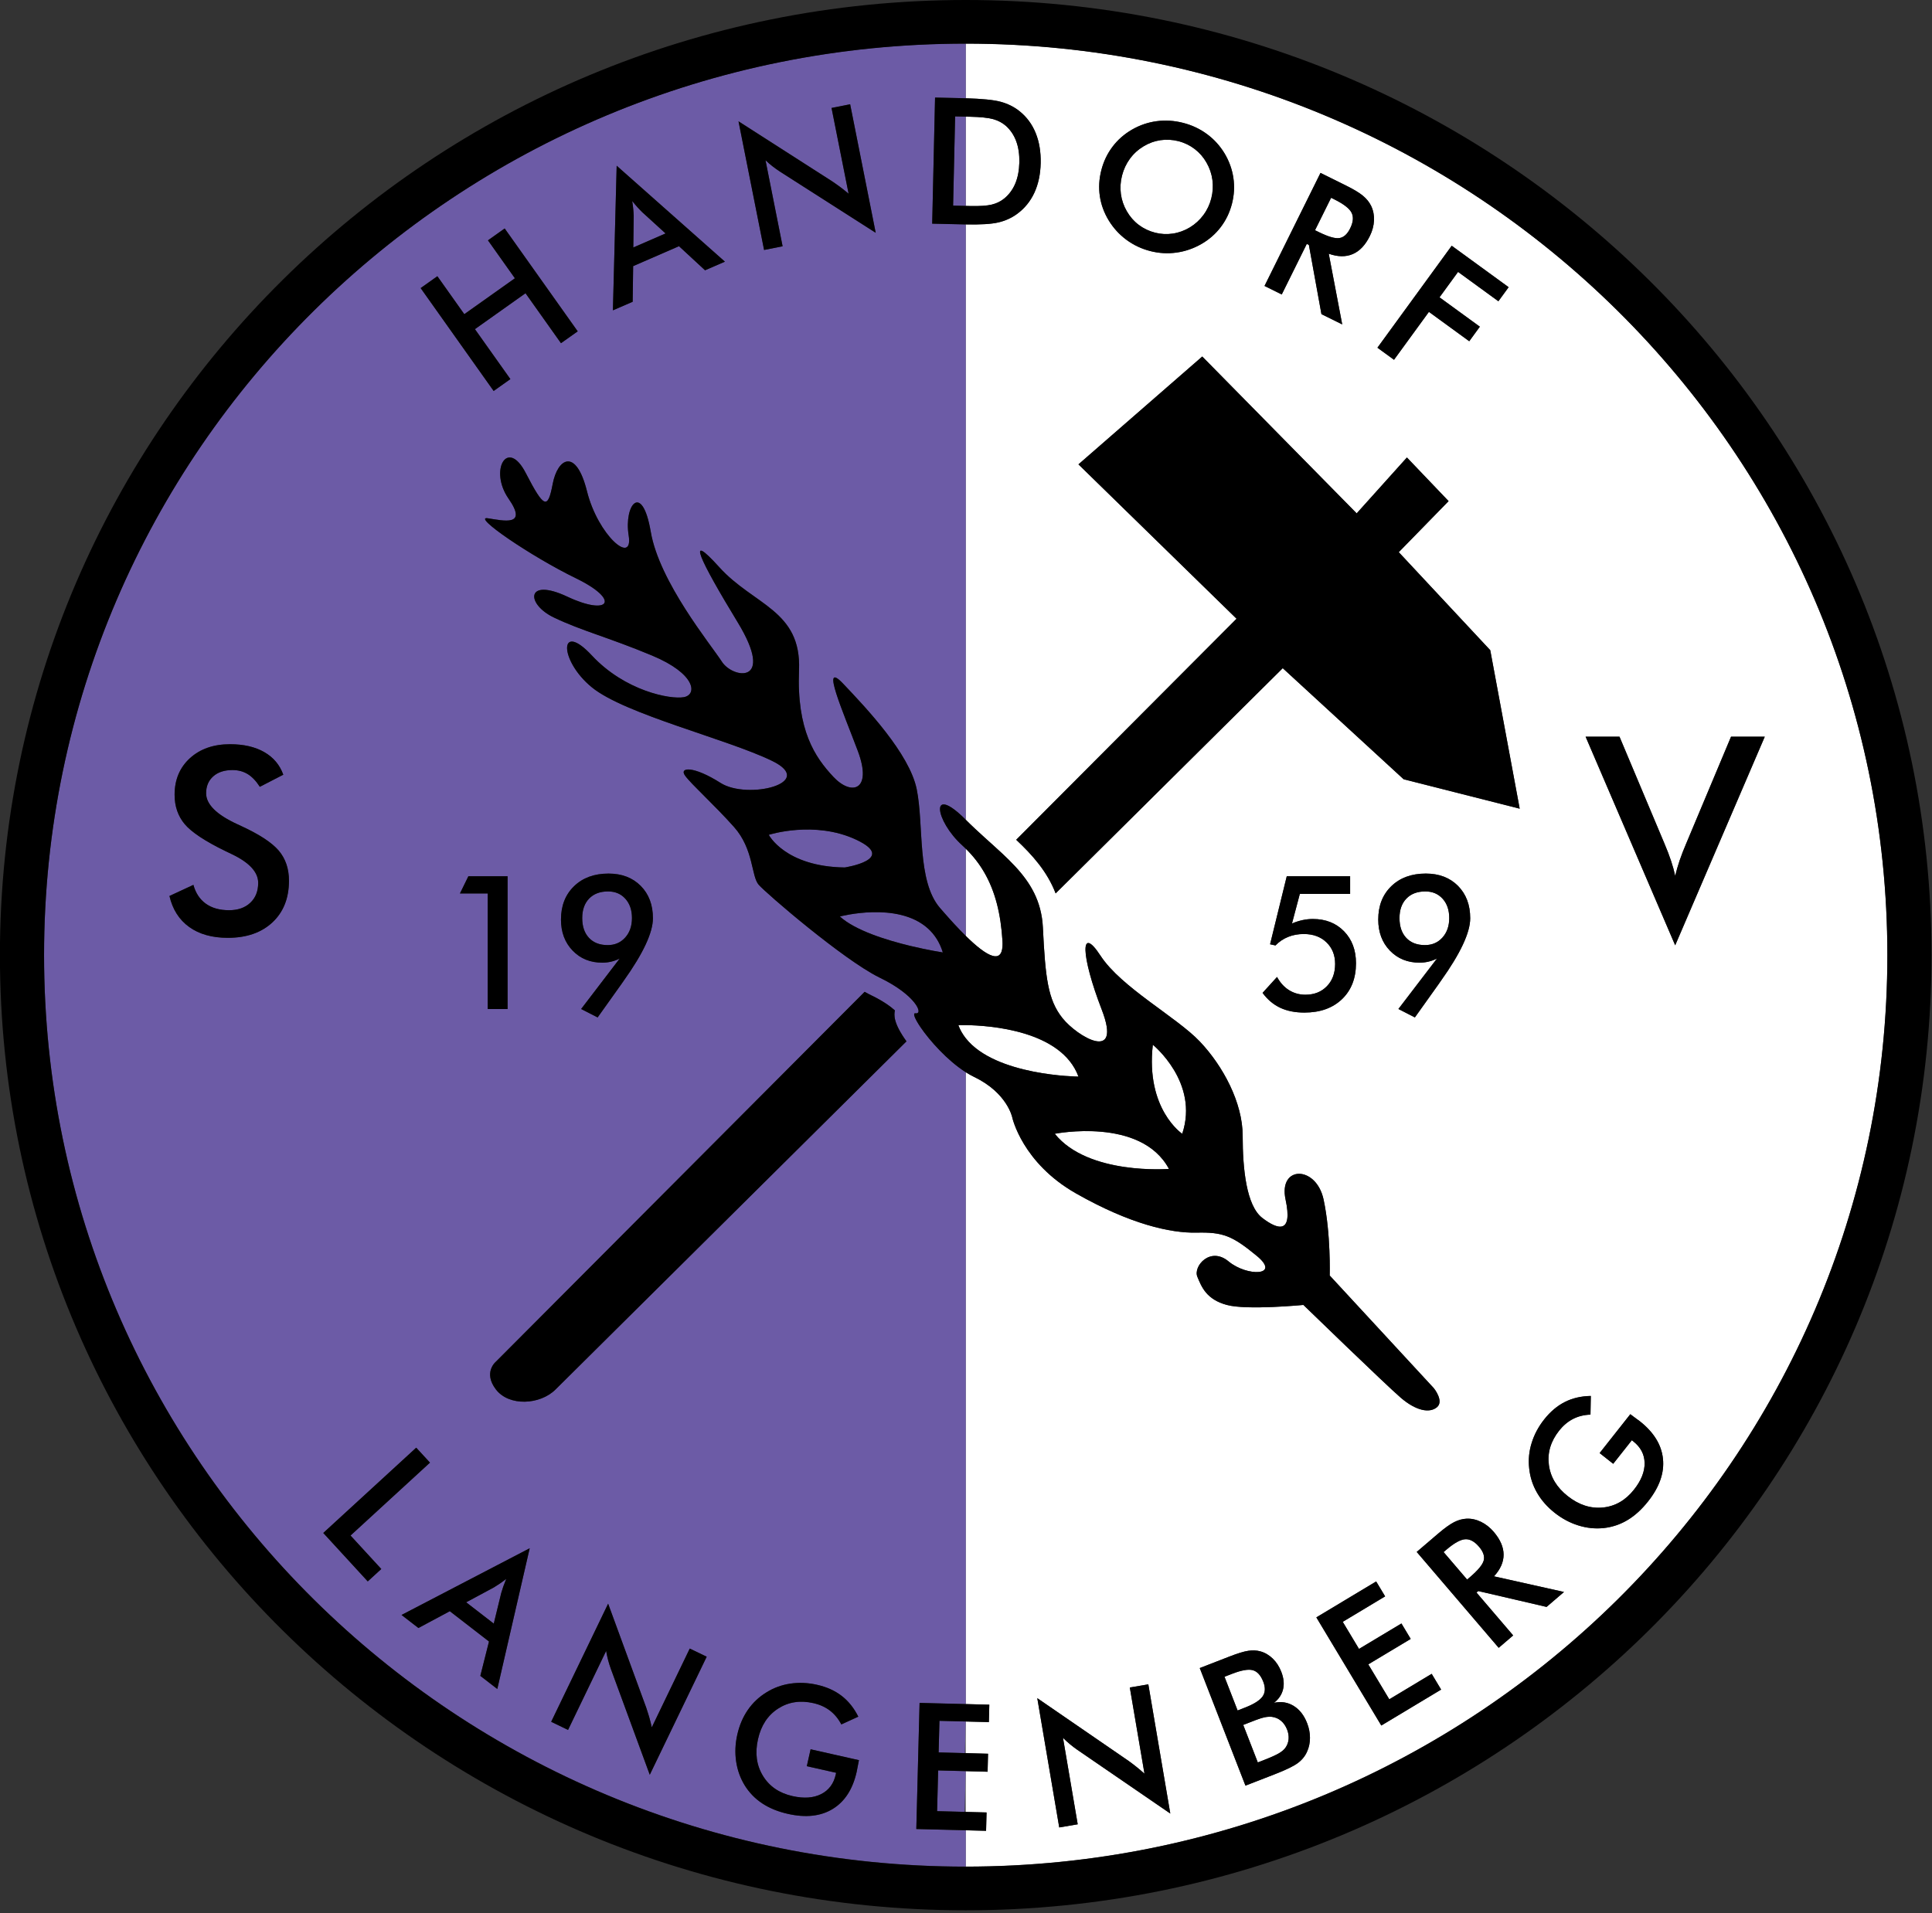
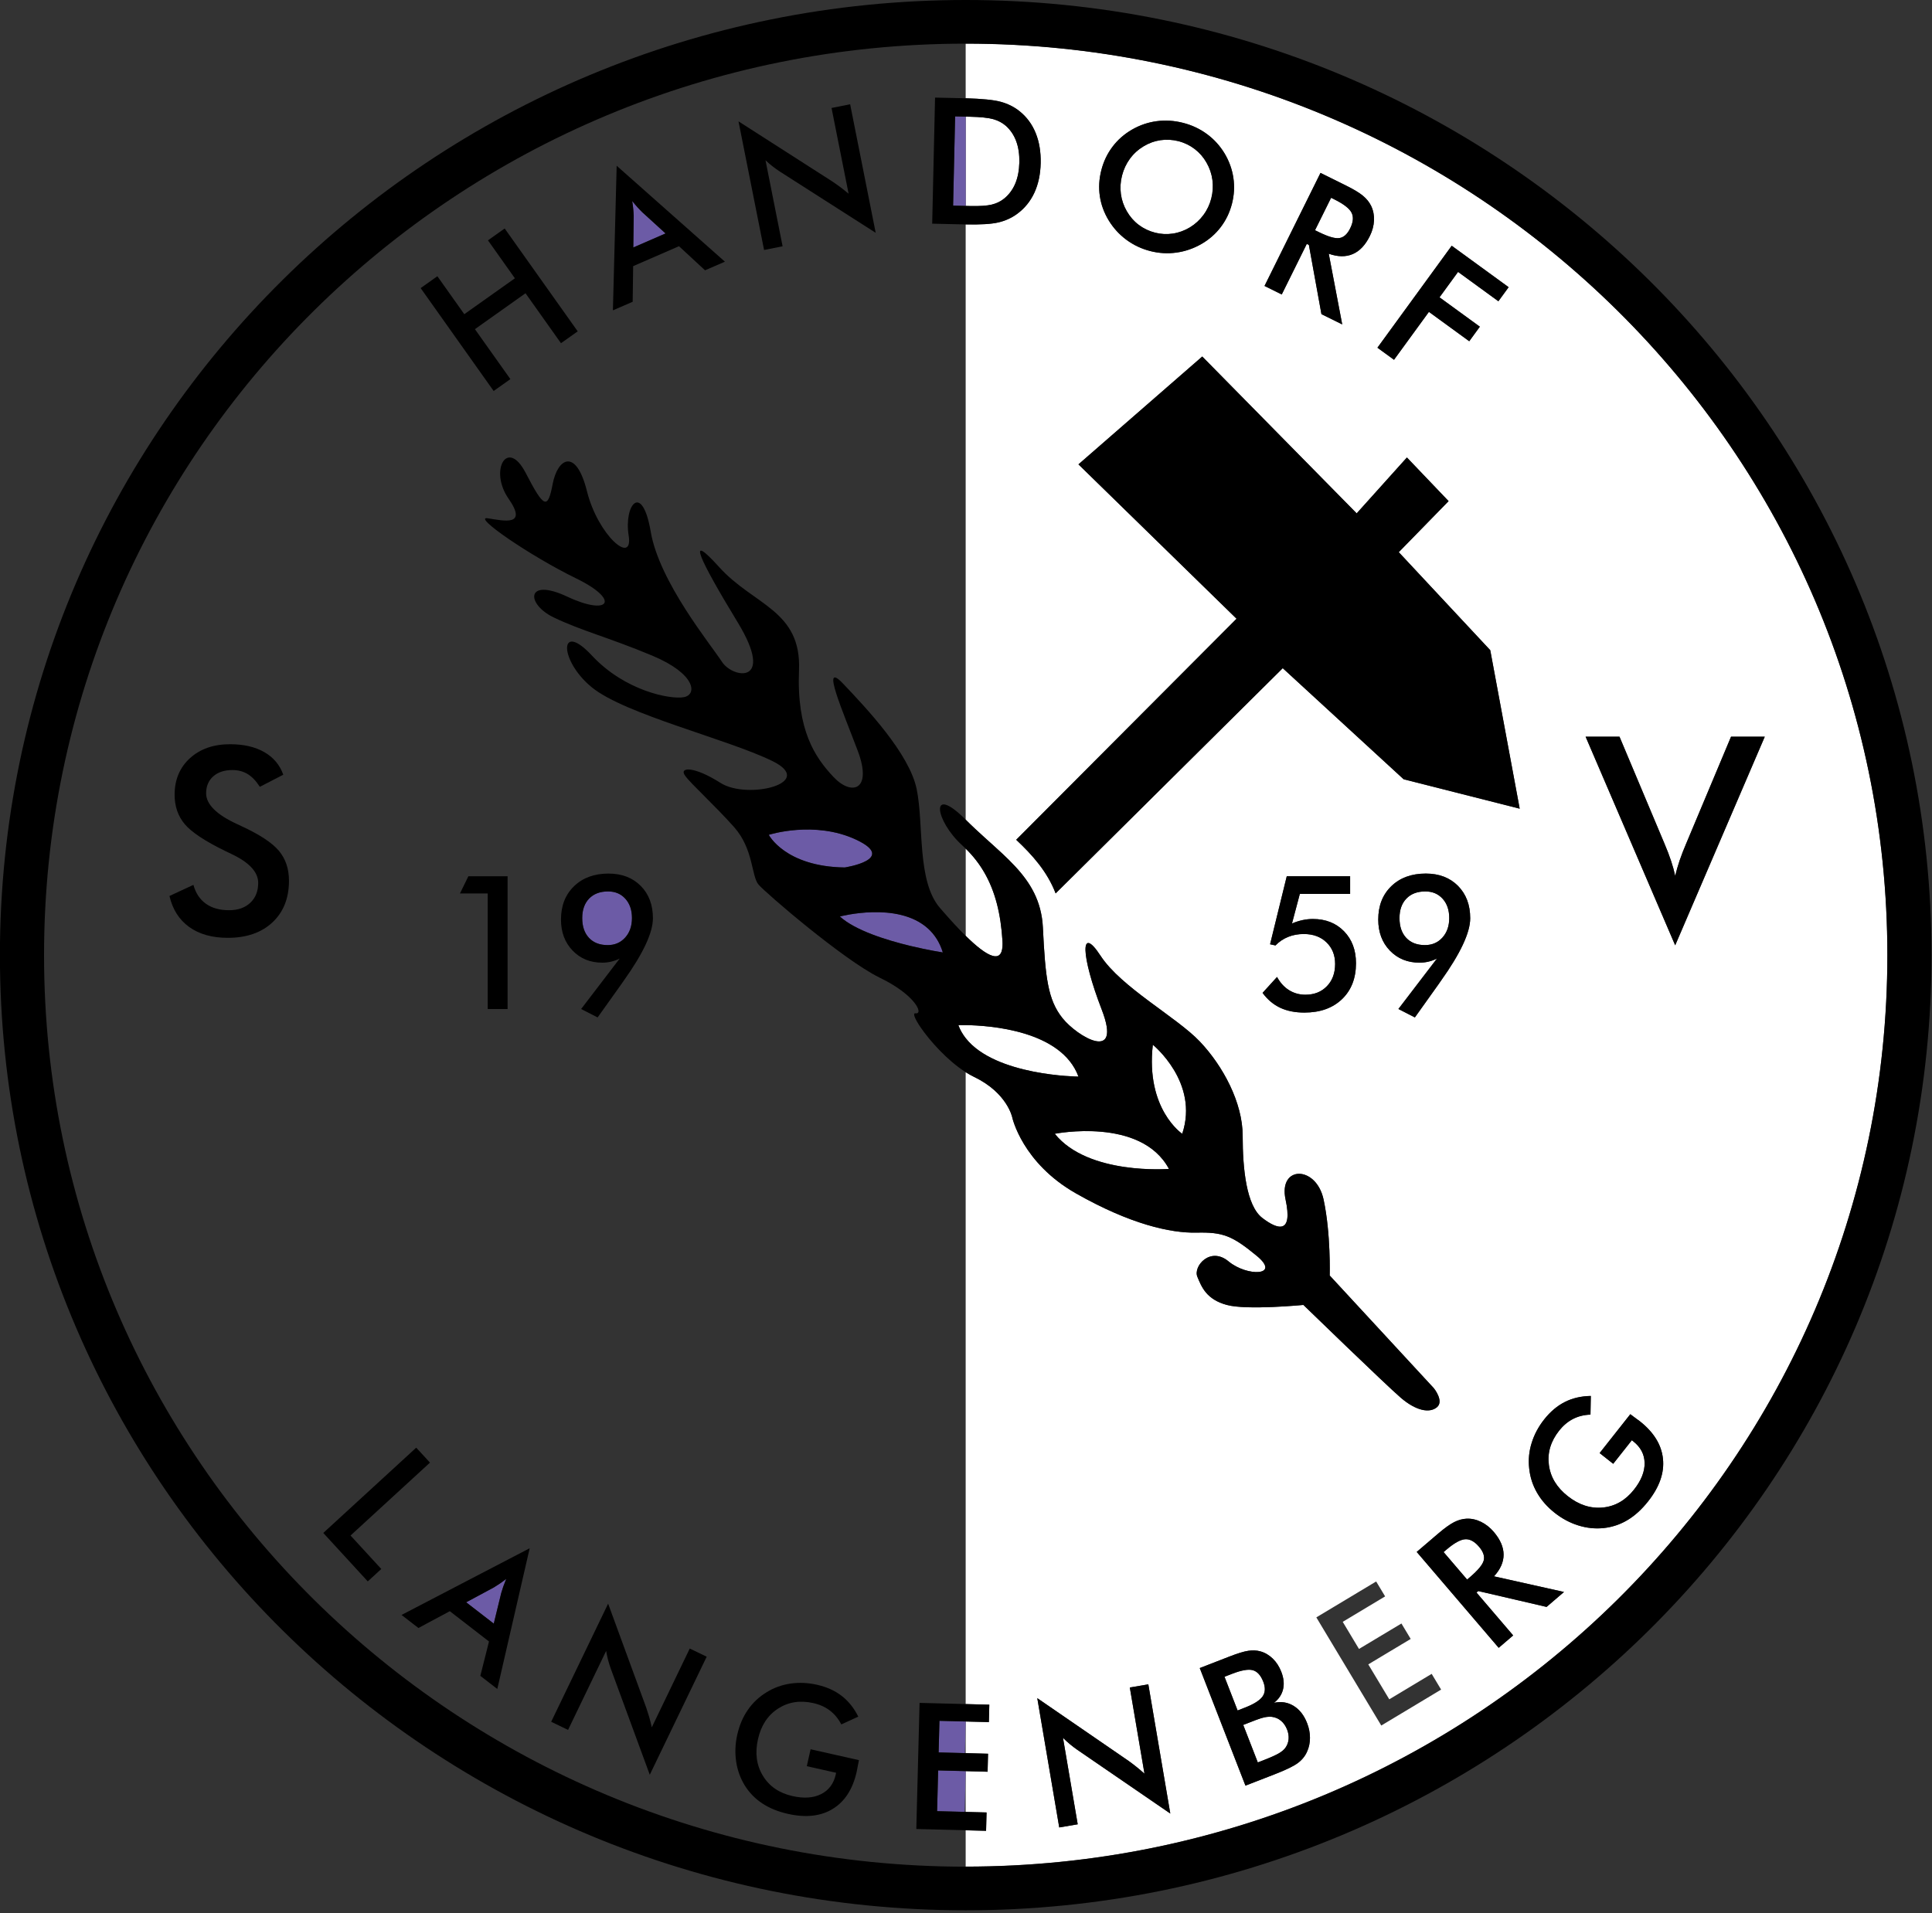
<svg xmlns="http://www.w3.org/2000/svg" width="100%" height="100%" viewBox="0 0 316 313" version="1.1" xml:space="preserve" style="fill-rule:evenodd;clip-rule:evenodd;stroke-linejoin:round;stroke-miterlimit:2;">
  <rect x="0" y="0" width="316" height="313" fill="#333333" stroke="none" />
  <g transform="matrix(4.167,0,0,4.167,184.301,26.603)">
    <path d="M0,1.908C0.122,2.121 0.277,2.3 0.467,2.443C0.656,2.587 0.87,2.689 1.107,2.75C1.342,2.81 1.575,2.822 1.809,2.786C2.043,2.751 2.266,2.669 2.478,2.542C2.687,2.414 2.863,2.253 3.008,2.057C3.152,1.863 3.255,1.645 3.316,1.405C3.378,1.162 3.393,0.921 3.36,0.679C3.328,0.439 3.25,0.212 3.128,-0.001C3.009,-0.211 2.854,-0.388 2.665,-0.533C2.475,-0.678 2.262,-0.781 2.026,-0.842C1.79,-0.902 1.555,-0.914 1.318,-0.88C1.083,-0.844 0.859,-0.763 0.65,-0.635C0.441,-0.509 0.265,-0.348 0.122,-0.152C-0.021,0.044 -0.124,0.264 -0.187,0.509C-0.249,0.752 -0.264,0.992 -0.232,1.231C-0.2,1.47 -0.123,1.695 0,1.908" style="fill:white;fill-rule:nonzero;" />
  </g>
  <g transform="matrix(4.167,0,0,4.167,219.075,32.473)">
    <path d="M0,1.554C0.17,1.527 0.311,1.401 0.422,1.174C0.543,0.93 0.562,0.724 0.477,0.558C0.392,0.391 0.168,0.218 -0.196,0.037L-0.326,-0.027L-0.957,1.246L-0.826,1.311C-0.444,1.5 -0.169,1.581 0,1.554" style="fill:white;fill-rule:nonzero;" />
  </g>
  <g transform="matrix(4.167,0,0,4.167,162.202,19.348)">
    <path d="M0,3.39C0.187,3.345 0.351,3.265 0.491,3.151C0.682,2.995 0.826,2.8 0.926,2.563C1.024,2.328 1.077,2.052 1.085,1.737C1.092,1.421 1.052,1.143 0.963,0.903C0.875,0.663 0.739,0.461 0.556,0.297C0.419,0.177 0.253,0.089 0.06,0.035C-0.135,-0.019 -0.438,-0.051 -0.854,-0.06L-1.02,-0.064L-1.02,3.441L-0.839,3.446C-0.467,3.454 -0.187,3.435 0,3.39" style="fill:white;fill-rule:nonzero;" />
  </g>
  <g transform="matrix(4.167,0,0,4.167,209.525,287.653)">
    <path d="M0,-1.472C-0.103,-1.558 -0.223,-1.61 -0.358,-1.627C-0.443,-1.635 -0.534,-1.63 -0.632,-1.612C-0.729,-1.593 -0.853,-1.555 -1.002,-1.496L-1.228,-1.409L-1.483,-1.309L-0.911,0.163L-0.655,0.063C-0.395,-0.038 -0.204,-0.124 -0.083,-0.195C0.038,-0.266 0.126,-0.343 0.181,-0.425C0.248,-0.521 0.287,-0.631 0.298,-0.753C0.308,-0.876 0.288,-0.999 0.24,-1.123C0.183,-1.27 0.103,-1.387 0,-1.472" style="fill:white;fill-rule:nonzero;" />
  </g>
  <g transform="matrix(4.167,0,0,4.167,239.644,258.368)">
    <path d="M0,-1.571C-0.186,-1.559 -0.431,-1.423 -0.737,-1.161L-0.847,-1.068L0.077,0.012L0.187,-0.082C0.507,-0.356 0.688,-0.576 0.729,-0.742C0.771,-0.907 0.708,-1.086 0.544,-1.278C0.367,-1.485 0.186,-1.583 0,-1.571" style="fill:white;fill-rule:nonzero;" />
  </g>
  <g transform="matrix(4.167,0,0,4.167,233.129,154.618)">
    <path d="M0,-2.107C-0.314,-2.107 -0.562,-2.014 -0.742,-1.827C-0.924,-1.64 -1.014,-1.384 -1.014,-1.061C-1.014,-0.73 -0.925,-0.471 -0.748,-0.282C-0.57,-0.094 -0.326,0 -0.015,0C0.267,0 0.495,-0.099 0.673,-0.297C0.85,-0.495 0.938,-0.749 0.938,-1.061C0.938,-1.375 0.853,-1.628 0.68,-1.819C0.507,-2.011 0.28,-2.107 0,-2.107" style="fill:white;fill-rule:nonzero;" />
  </g>
  <g transform="matrix(4.167,0,0,4.167,206.505,275.328)">
    <path d="M0,0.532C0.108,0.377 0.118,0.184 0.028,-0.047C-0.07,-0.3 -0.206,-0.45 -0.382,-0.5C-0.557,-0.549 -0.833,-0.5 -1.21,-0.353L-1.494,-0.243L-0.979,1.081L-0.695,0.97C-0.341,0.833 -0.109,0.687 0,0.532" style="fill:white;fill-rule:nonzero;" />
  </g>
  <g transform="matrix(4.167,0,0,4.167,259.346,191.973)">
    <path d="M0,-17.147L1.33,-17.147L3.096,-12.947C3.2,-12.703 3.286,-12.478 3.354,-12.272C3.423,-12.065 3.477,-11.868 3.516,-11.682C3.563,-11.879 3.622,-12.084 3.693,-12.295C3.766,-12.507 3.85,-12.725 3.946,-12.947L5.708,-17.147L7.032,-17.147L3.516,-8.957L0,-17.147ZM2.453,12.875C2.204,13.191 1.935,13.436 1.646,13.609C1.356,13.783 1.044,13.887 0.708,13.924C0.376,13.958 0.045,13.924 -0.285,13.821C-0.614,13.719 -0.924,13.554 -1.213,13.326C-1.506,13.094 -1.738,12.831 -1.907,12.536C-2.077,12.242 -2.18,11.922 -2.215,11.578C-2.253,11.243 -2.221,10.911 -2.118,10.582C-2.016,10.252 -1.852,9.943 -1.624,9.656C-1.385,9.353 -1.114,9.125 -0.814,8.973C-0.514,8.822 -0.174,8.743 0.204,8.737L0.19,9.47C-0.064,9.479 -0.293,9.536 -0.496,9.641C-0.699,9.746 -0.881,9.898 -1.04,10.1C-1.37,10.518 -1.504,10.965 -1.442,11.442C-1.381,11.919 -1.134,12.329 -0.702,12.669C-0.264,13.016 0.197,13.165 0.679,13.117C1.161,13.069 1.568,12.834 1.9,12.413C2.183,12.055 2.321,11.707 2.315,11.37C2.31,11.031 2.161,10.748 1.87,10.519L1.814,10.475L1.083,11.401L0.55,10.979L1.755,9.453C1.781,9.474 1.819,9.502 1.868,9.539C1.998,9.632 2.085,9.697 2.13,9.732C2.677,10.164 2.979,10.654 3.036,11.204C3.094,11.753 2.899,12.311 2.453,12.875M-1.533,17.02L-4.215,16.396L-4.283,16.456L-2.844,18.139L-3.412,18.625L-6.63,14.861L-5.784,14.138C-5.536,13.926 -5.329,13.778 -5.165,13.693C-5,13.609 -4.838,13.563 -4.676,13.556C-4.482,13.547 -4.293,13.589 -4.107,13.679C-3.921,13.77 -3.755,13.9 -3.608,14.071C-3.351,14.373 -3.221,14.671 -3.22,14.965C-3.218,15.259 -3.344,15.543 -3.597,15.819L-0.849,16.433L-1.533,17.02ZM-8.021,21.676L-10.57,17.43L-8.222,16.02L-7.87,16.606L-9.534,17.605L-8.896,18.669L-7.23,17.67L-6.866,18.276L-8.531,19.275L-7.707,20.647L-6.043,19.647L-5.672,20.265L-8.021,21.676ZM-10.93,22.692C-11.005,22.869 -11.125,23.02 -11.289,23.144C-11.454,23.269 -11.756,23.416 -12.193,23.586L-13.353,24.037L-15.146,19.421L-13.993,18.973C-13.664,18.845 -13.414,18.768 -13.243,18.743C-13.071,18.717 -12.915,18.724 -12.772,18.763C-12.59,18.813 -12.427,18.908 -12.282,19.048C-12.138,19.188 -12.026,19.361 -11.946,19.567C-11.851,19.812 -11.826,20.04 -11.875,20.249C-11.924,20.457 -12.042,20.636 -12.231,20.785C-11.948,20.723 -11.691,20.764 -11.459,20.907C-11.227,21.051 -11.051,21.277 -10.932,21.586C-10.858,21.773 -10.821,21.963 -10.82,22.156C-10.82,22.349 -10.856,22.528 -10.93,22.692M-19.937,25.555L-20.662,25.678L-21.524,20.602L-17.943,23.064C-17.845,23.134 -17.745,23.21 -17.643,23.291C-17.54,23.372 -17.432,23.464 -17.316,23.568L-17.892,20.184L-17.165,20.06L-16.303,25.132L-19.956,22.627C-20.054,22.56 -20.149,22.487 -20.243,22.409C-20.337,22.331 -20.428,22.248 -20.515,22.16L-19.937,25.555ZM-5.685,-7.556L-5.774,-7.427L-6.702,-6.125L-7.349,-6.456L-5.835,-8.437C-5.945,-8.382 -6.058,-8.341 -6.172,-8.315C-6.285,-8.289 -6.401,-8.275 -6.519,-8.275C-6.99,-8.275 -7.379,-8.433 -7.684,-8.75C-7.988,-9.066 -8.14,-9.472 -8.14,-9.968C-8.14,-10.51 -7.969,-10.946 -7.628,-11.277C-7.286,-11.608 -6.835,-11.773 -6.273,-11.773C-5.752,-11.773 -5.33,-11.612 -5.01,-11.29C-4.69,-10.967 -4.53,-10.544 -4.53,-10.019C-4.53,-9.456 -4.915,-8.635 -5.685,-7.556M-10.173,-9.073C-10.399,-9.292 -10.696,-9.4 -11.063,-9.4C-11.283,-9.4 -11.488,-9.363 -11.676,-9.287C-11.864,-9.212 -12.03,-9.1 -12.174,-8.951L-12.386,-8.998L-11.731,-11.669L-9.244,-11.669L-9.244,-10.975L-11.218,-10.975L-11.526,-9.814C-11.383,-9.874 -11.244,-9.918 -11.109,-9.947C-10.976,-9.976 -10.842,-9.99 -10.707,-9.99C-10.206,-9.99 -9.799,-9.83 -9.484,-9.508C-9.171,-9.187 -9.014,-8.769 -9.014,-8.253C-9.014,-7.664 -9.197,-7.193 -9.563,-6.842C-9.931,-6.491 -10.422,-6.316 -11.038,-6.316C-11.402,-6.316 -11.719,-6.378 -11.987,-6.504C-12.256,-6.63 -12.487,-6.825 -12.681,-7.089L-12.113,-7.714C-11.99,-7.489 -11.834,-7.316 -11.642,-7.196C-11.45,-7.077 -11.237,-7.017 -11.002,-7.017C-10.654,-7.017 -10.373,-7.127 -10.157,-7.35C-9.941,-7.571 -9.833,-7.863 -9.833,-8.225C-9.833,-8.572 -9.946,-8.855 -10.173,-9.073M-22.352,-13.101L-13.702,-21.779L-19.908,-27.84L-15.049,-32.074L-8.987,-25.916L-7.016,-28.11L-5.38,-26.397L-7.336,-24.393L-3.744,-20.544L-2.589,-14.322L-7.144,-15.477L-11.89,-19.838C-11.89,-19.838 -15.841,-15.919 -20.804,-10.996C-21.133,-11.855 -21.718,-12.505 -22.352,-13.101M-19.011,-39.387C-18.923,-39.73 -18.776,-40.038 -18.572,-40.309C-18.368,-40.58 -18.113,-40.805 -17.807,-40.982C-17.501,-41.158 -17.177,-41.269 -16.835,-41.314C-16.493,-41.359 -16.148,-41.337 -15.801,-41.248C-15.456,-41.16 -15.145,-41.014 -14.867,-40.81C-14.59,-40.607 -14.359,-40.355 -14.176,-40.054C-13.993,-39.749 -13.877,-39.427 -13.827,-39.09C-13.777,-38.752 -13.795,-38.415 -13.882,-38.076C-13.969,-37.735 -14.115,-37.429 -14.321,-37.158C-14.526,-36.887 -14.782,-36.664 -15.088,-36.488C-15.396,-36.314 -15.721,-36.202 -16.063,-36.155C-16.405,-36.107 -16.747,-36.127 -17.088,-36.214C-17.434,-36.303 -17.746,-36.451 -18.027,-36.659C-18.308,-36.867 -18.538,-37.12 -18.719,-37.417C-18.902,-37.718 -19.019,-38.035 -19.068,-38.369C-19.118,-38.703 -19.099,-39.043 -19.011,-39.387M-10.407,-39.283L-9.4,-38.784C-9.105,-38.638 -8.886,-38.506 -8.742,-38.387C-8.599,-38.268 -8.491,-38.135 -8.42,-37.989C-8.336,-37.814 -8.298,-37.624 -8.308,-37.417C-8.316,-37.209 -8.371,-37.005 -8.472,-36.803C-8.647,-36.448 -8.871,-36.211 -9.143,-36.096C-9.414,-35.98 -9.728,-35.984 -10.083,-36.11L-9.555,-33.335L-10.37,-33.738L-10.863,-36.455L-10.945,-36.496L-11.928,-34.51L-12.604,-34.845L-10.407,-39.283ZM-5.257,-36.423L-3.022,-34.796L-3.425,-34.244L-5.008,-35.397L-5.735,-34.398L-4.152,-33.246L-4.568,-32.674L-6.151,-33.827L-7.521,-31.946L-8.172,-32.42L-5.257,-36.423ZM-24.334,-44.36L-24.334,-42.214C-23.692,-42.195 -23.234,-42.15 -22.966,-42.077C-22.68,-42 -22.431,-41.875 -22.218,-41.703C-21.937,-41.478 -21.726,-41.192 -21.586,-40.846C-21.446,-40.5 -21.382,-40.107 -21.391,-39.668C-21.401,-39.228 -21.484,-38.84 -21.639,-38.504C-21.795,-38.168 -22.019,-37.893 -22.31,-37.679C-22.529,-37.517 -22.778,-37.403 -23.056,-37.339C-23.332,-37.274 -23.758,-37.249 -24.334,-37.261L-24.334,-13.889C-23.84,-13.395 -23.342,-12.975 -22.895,-12.556C-22.21,-11.915 -21.648,-11.277 -21.415,-10.39C-21.355,-10.162 -21.316,-9.92 -21.304,-9.656C-21.207,-7.683 -21.11,-6.817 -20.533,-6.096C-19.956,-5.374 -18.176,-4.316 -18.994,-6.432C-19.812,-8.549 -19.86,-9.8 -19.042,-8.549C-18.225,-7.298 -16.06,-6.144 -15.146,-5.182C-14.231,-4.219 -13.462,-2.776 -13.462,-1.478C-13.462,-0.178 -13.317,1.265 -12.692,1.746C-12.066,2.227 -11.489,2.372 -11.778,1.024C-12.066,-0.323 -10.575,-0.323 -10.286,1.024C-9.998,2.372 -10.046,4.007 -10.046,4.007L-5.957,8.433C-5.957,8.433 -5.548,8.938 -5.837,9.178C-6.125,9.419 -6.654,9.323 -7.256,8.806C-7.857,8.289 -11.08,5.162 -11.08,5.162C-11.08,5.162 -13.293,5.378 -14.087,5.162C-14.881,4.945 -15.073,4.464 -15.241,4.055C-15.41,3.646 -14.736,2.853 -14.015,3.454C-13.293,4.055 -11.946,4.029 -12.908,3.236C-13.87,2.443 -14.235,2.299 -15.268,2.323C-16.3,2.347 -17.888,1.986 -20.004,0.784C-22.121,-0.419 -22.506,-2.199 -22.506,-2.199C-22.506,-2.199 -22.698,-3.161 -23.997,-3.787C-24.109,-3.84 -24.222,-3.905 -24.334,-3.976L-24.334,20.835L-23.407,20.859L-23.425,21.542L-24.334,21.519L-24.334,22.761L-23.457,22.784L-23.475,23.491L-24.334,23.468L-24.334,25.069L-23.516,25.09L-23.534,25.81L-24.334,25.79L-24.334,27.213C-4.354,27.213 11.843,11.191 11.843,-8.573C11.843,-28.338 -4.354,-44.36 -24.334,-44.36" style="fill:white;fill-rule:nonzero;" />
  </g>
  <g transform="matrix(4.167,0,0,4.167,163.972,140.691)">
    <path d="M0,3.381C0.003,3.321 0.004,3.256 -0.001,3.181C-0.065,2.149 -0.272,1.247 -0.725,0.474C-0.917,0.144 -1.154,-0.162 -1.444,-0.444L-1.444,2.979C-1.049,3.369 -0.661,3.689 -0.387,3.764C-0.166,3.825 -0.02,3.727 0,3.381" style="fill:white;fill-rule:nonzero;" />
  </g>
  <g transform="matrix(1.642,-3.83,-3.83,-1.642,174.32,164.546)">
    <path d="M-2.359,-1.553C-0.949,-0.22 -1.894,2.464 -2.245,3.311C-2.313,3.478 -2.359,3.577 -2.359,3.577C-2.505,3.438 -2.621,3.282 -2.715,3.11C-3.621,1.456 -2.359,-1.553 -2.359,-1.553" style="fill:white;fill-rule:nonzero;" />
  </g>
  <g transform="matrix(4.167,0,0,4.167,193.367,170.917)">
    <path d="M0,3.496C0.674,1.475 -1.154,0 -1.154,0C-1.443,2.534 0,3.496 0,3.496" style="fill:white;fill-rule:nonzero;" />
  </g>
  <g transform="matrix(4.167,0,0,4.167,172.521,189.496)">
    <path d="M0,-0.963C1.314,0.673 4.481,0.416 4.481,0.416C3.382,-1.636 0,-0.963 0,-0.963" style="fill:white;fill-rule:nonzero;" />
  </g>
  <g transform="matrix(4.165,0.106,0.106,-4.165,153.459,286.641)">
    <rect x="0.016" y="-0.013" width="1.032" height="1.242" style="fill:rgb(108,91,166);" />
  </g>
  <g transform="matrix(4.165,0.108,0.108,-4.165,153.191,296.245)">
    <rect x="0.02" y="-0.014" width="1.082" height="1.6" style="fill:rgb(108,91,166);" />
  </g>
  <g transform="matrix(4.167,0,0,4.167,104.797,167.569)">
-     <path d="M0,-5.433C0.32,-5.11 0.479,-4.687 0.479,-4.162C0.479,-3.599 0.096,-2.778 -0.674,-1.699L-0.764,-1.57L-1.691,-0.268L-2.339,-0.599L-0.825,-2.58C-0.936,-2.525 -1.048,-2.484 -1.161,-2.458C-1.275,-2.432 -1.391,-2.418 -1.508,-2.418C-1.98,-2.418 -2.369,-2.576 -2.673,-2.892C-2.978,-3.209 -3.13,-3.615 -3.13,-4.111C-3.13,-4.653 -2.959,-5.089 -2.617,-5.42C-2.276,-5.751 -1.824,-5.916 -1.264,-5.916C-0.741,-5.916 -0.32,-5.755 0,-5.433M9.056,-1.133C9.51,-0.914 9.804,-0.7 9.978,-0.543C9.94,-0.371 9.909,-0.053 10.432,0.671C3.616,7.431 -3.048,14.044 -3.342,14.338C-3.951,14.947 -5.17,15.011 -5.684,14.338C-6.196,13.665 -5.684,13.248 -5.684,13.248L8.789,-1.273C8.882,-1.221 8.972,-1.173 9.056,-1.133M8.538,29.033C8.51,29.191 8.489,29.297 8.477,29.352C8.324,30.032 8.012,30.517 7.542,30.806C7.071,31.095 6.484,31.161 5.782,31.003C5.39,30.915 5.053,30.778 4.771,30.592C4.49,30.406 4.261,30.17 4.082,29.882C3.908,29.598 3.796,29.285 3.745,28.943C3.695,28.601 3.71,28.251 3.791,27.893C3.873,27.527 4.01,27.205 4.203,26.924C4.396,26.644 4.639,26.414 4.934,26.233C5.22,26.054 5.532,25.94 5.874,25.889C6.215,25.838 6.564,25.854 6.922,25.934C7.3,26.019 7.621,26.164 7.888,26.37C8.154,26.575 8.372,26.847 8.541,27.186L7.875,27.49C7.756,27.265 7.605,27.083 7.424,26.945C7.241,26.807 7.025,26.71 6.774,26.653C6.255,26.536 5.794,26.609 5.391,26.871C4.986,27.132 4.725,27.531 4.604,28.068C4.48,28.614 4.545,29.094 4.797,29.507C5.049,29.921 5.437,30.187 5.96,30.305C6.405,30.405 6.778,30.379 7.08,30.227C7.383,30.076 7.574,29.819 7.655,29.459L7.671,29.389L6.52,29.13L6.669,28.467L8.566,28.894C8.559,28.927 8.55,28.973 8.538,29.033M0.355,29.466L-1.173,25.309C-1.213,25.197 -1.249,25.082 -1.28,24.964C-1.312,24.847 -1.337,24.727 -1.357,24.604L-2.853,27.706L-3.515,27.387L-1.279,22.75L0.216,26.83C0.255,26.944 0.293,27.065 0.329,27.19C0.365,27.315 0.4,27.453 0.435,27.605L1.925,24.511L2.59,24.832L0.355,29.466ZM-5.63,26.099L-6.296,25.584L-5.956,24.235L-7.494,23.045L-8.726,23.705L-9.389,23.192L-4.358,20.574L-5.63,26.099ZM-10.715,21.875L-12.461,19.973L-8.813,16.625L-8.272,17.212L-11.391,20.074L-10.184,21.388L-10.715,21.875ZM-7.096,-5.136L-6.765,-5.812L-5.226,-5.812L-5.226,-0.599L-6.006,-0.599L-6.006,-5.136L-7.096,-5.136ZM-7.982,-29.37L-6.925,-27.88L-4.939,-29.29L-5.996,-30.779L-5.34,-31.245L-2.474,-27.207L-3.13,-26.741L-4.522,-28.702L-6.508,-27.293L-5.116,-25.331L-5.773,-24.866L-8.639,-28.904L-7.982,-29.37ZM-0.944,-33.709L3.305,-29.942L2.525,-29.603L1.502,-30.549L-0.297,-29.767L-0.316,-28.368L-1.092,-28.031L-0.944,-33.709ZM7.49,-35.977L8.221,-36.122L9.224,-31.076L5.474,-33.473C5.374,-33.538 5.275,-33.608 5.179,-33.683C5.082,-33.758 4.988,-33.838 4.898,-33.924L5.569,-30.546L4.843,-30.402L3.839,-35.452L7.515,-33.096C7.615,-33.028 7.719,-32.955 7.824,-32.877C7.929,-32.8 8.041,-32.71 8.16,-32.61L7.49,-35.977ZM-14.456,-4.001C-14.889,-3.597 -15.473,-3.394 -16.208,-3.394C-16.825,-3.394 -17.331,-3.537 -17.725,-3.82C-18.119,-4.104 -18.377,-4.51 -18.499,-5.037L-17.559,-5.473C-17.47,-5.149 -17.307,-4.903 -17.069,-4.733C-16.832,-4.563 -16.528,-4.478 -16.158,-4.478C-15.809,-4.478 -15.531,-4.576 -15.325,-4.77C-15.118,-4.965 -15.016,-5.225 -15.016,-5.552C-15.016,-5.978 -15.368,-6.357 -16.074,-6.69C-16.174,-6.74 -16.249,-6.776 -16.302,-6.799C-17.101,-7.188 -17.633,-7.541 -17.898,-7.856C-18.163,-8.171 -18.297,-8.556 -18.297,-9.011C-18.297,-9.601 -18.096,-10.08 -17.695,-10.446C-17.294,-10.812 -16.769,-10.995 -16.119,-10.995C-15.585,-10.995 -15.138,-10.892 -14.778,-10.686C-14.418,-10.48 -14.169,-10.184 -14.03,-9.798L-14.951,-9.323C-15.097,-9.551 -15.256,-9.717 -15.429,-9.823C-15.602,-9.928 -15.801,-9.981 -16.025,-9.981C-16.342,-9.981 -16.594,-9.899 -16.779,-9.734C-16.966,-9.569 -17.06,-9.348 -17.06,-9.071C-17.06,-8.635 -16.65,-8.229 -15.832,-7.853C-15.77,-7.824 -15.72,-7.801 -15.684,-7.784C-14.968,-7.454 -14.477,-7.132 -14.209,-6.817C-13.941,-6.501 -13.808,-6.108 -13.808,-5.637C-13.808,-4.95 -14.024,-4.405 -14.456,-4.001M-23.419,-2.716C-23.419,17.048 -7.223,33.07 12.758,33.07L12.758,31.647L10.818,31.597L10.946,26.646L12.758,26.692L12.758,2.763L12.758,1.881C12.035,1.42 11.346,0.644 10.987,0.119C10.76,-0.216 10.666,-0.448 10.785,-0.431C11.122,-0.383 10.785,-1.153 9.391,-1.826C9.38,-1.831 9.368,-1.838 9.357,-1.843C7.947,-2.541 4.914,-5.148 4.628,-5.482C4.339,-5.819 4.436,-6.877 3.665,-7.744C2.896,-8.609 1.981,-9.427 1.741,-9.764C1.501,-10.1 2.078,-10.149 3.136,-9.475C4.194,-8.802 6.937,-9.475 5.157,-10.341C3.377,-11.207 -0.616,-12.169 -1.915,-13.228C-3.214,-14.286 -3.214,-15.874 -1.915,-14.478C-0.616,-13.083 1.164,-12.746 1.693,-12.843C2.223,-12.939 2.174,-13.757 0.442,-14.478C-1.29,-15.2 -2.3,-15.441 -3.406,-15.97C-4.513,-16.499 -4.513,-17.558 -2.877,-16.787C-1.241,-16.018 -0.761,-16.643 -2.54,-17.509C-4.32,-18.375 -6.63,-19.963 -6.004,-19.867C-5.379,-19.77 -4.417,-19.53 -5.187,-20.636C-5.956,-21.743 -5.234,-23.042 -4.513,-21.646C-3.791,-20.251 -3.646,-20.204 -3.454,-21.214C-3.262,-22.224 -2.54,-22.657 -2.107,-20.925C-1.675,-19.193 -0.279,-17.99 -0.472,-19.193C-0.664,-20.396 0.058,-21.31 0.395,-19.337C0.73,-17.365 2.751,-14.912 3.185,-14.238C3.617,-13.564 5.301,-13.324 3.81,-15.777C2.318,-18.231 1.741,-19.433 3.088,-17.942C4.436,-16.451 6.312,-16.259 6.215,-13.901C6.119,-11.544 6.841,-10.486 7.562,-9.716C8.284,-8.946 9.102,-9.186 8.524,-10.726C7.947,-12.266 7.033,-14.334 7.947,-13.372C8.861,-12.41 10.545,-10.63 10.833,-9.235C11.122,-7.84 10.833,-5.627 11.747,-4.568C11.796,-4.512 11.847,-4.454 11.899,-4.393C12.159,-4.097 12.46,-3.765 12.758,-3.472L12.758,-4.588L12.758,-5.255L12.758,-5.681L12.758,-6.895C12.714,-6.937 12.671,-6.98 12.625,-7.022C11.555,-7.984 11.314,-9.475 12.758,-8.032L12.758,-9.055L12.758,-31.404L12.743,-31.404L12.526,-31.41L11.441,-31.434L11.554,-36.385L12.639,-36.36C12.68,-36.359 12.718,-36.358 12.758,-36.357L12.758,-38.503C-7.223,-38.503 -23.419,-22.481 -23.419,-2.716" style="fill:rgb(108,91,166);fill-rule:nonzero;" />
-   </g>
+     </g>
  <g transform="matrix(4.167,0,0,4.167,81.982,263.303)">
    <path d="M0,-0.645C0.021,-0.72 0.048,-0.803 0.08,-0.897C0.113,-0.99 0.152,-1.091 0.197,-1.202C0.11,-1.132 0.025,-1.07 -0.056,-1.015C-0.137,-0.959 -0.214,-0.91 -0.286,-0.866L-1.376,-0.28L-0.293,0.557L0,-0.645Z" style="fill:rgb(108,91,166);fill-rule:nonzero;" />
  </g>
  <g transform="matrix(4.167,0,0,4.167,99.397,145.839)">
    <path d="M0,2.107C0.28,2.107 0.509,2.008 0.687,1.81C0.864,1.612 0.952,1.358 0.952,1.046C0.952,0.732 0.866,0.48 0.693,0.288C0.521,0.096 0.295,0 0.014,0C-0.3,0 -0.547,0.093 -0.729,0.28C-0.909,0.467 -1,0.723 -1,1.046C-1,1.377 -0.911,1.636 -0.733,1.825C-0.557,2.013 -0.312,2.107 0,2.107" style="fill:rgb(108,91,166);fill-rule:nonzero;" />
  </g>
  <g transform="matrix(4.167,0,0,4.167,156.221,33.688)">
    <path d="M0,-3.515L-0.079,-0.012L0.416,0L0.416,-3.505L0.291,-3.508L0,-3.515Z" style="fill:rgb(108,91,166);fill-rule:nonzero;" />
  </g>
  <g transform="matrix(4.167,0,0,4.167,103.649,38.043)">
    <path d="M0,-0.652L-0.016,0.586L1.25,0.036L0.335,-0.798C0.279,-0.852 0.218,-0.916 0.151,-0.989C0.086,-1.063 0.015,-1.146 -0.06,-1.238C-0.041,-1.129 -0.027,-1.025 -0.019,-0.926C-0.009,-0.829 -0.003,-0.737 0,-0.652" style="fill:rgb(108,91,166);fill-rule:nonzero;" />
  </g>
  <g transform="matrix(4.167,0,0,4.167,140.046,138.709)">
    <path d="M0,-0.32C-1.636,-1.09 -3.432,-0.512 -3.432,-0.512C-3.432,-0.512 -2.79,0.739 -0.449,0.77C-0.449,0.77 1.636,0.45 0,-0.32" style="fill:rgb(108,91,166);fill-rule:nonzero;" />
  </g>
  <g transform="matrix(1.374,-3.934,-3.934,-1.374,152.538,145.051)">
    <path d="M-2.308,-1.231C-1.963,-0.979 -1.743,-0.682 -1.61,-0.365C-0.988,1.114 -2.308,3.049 -2.308,3.049C-2.625,2.301 -2.582,1.021 -2.485,0.054C-2.411,-0.678 -2.308,-1.231 -2.308,-1.231" style="fill:rgb(108,91,166);fill-rule:nonzero;" />
  </g>
  <g transform="matrix(4.167,0,0,4.167,157.954,7.138)">
    <path d="M0,71.574C-19.98,71.574 -36.177,55.552 -36.177,35.787C-36.177,16.023 -19.98,0.001 0,0.001C19.98,0.001 36.177,16.023 36.177,35.787C36.177,55.552 19.98,71.574 0,71.574M0,-1.713C-20.937,-1.713 -37.909,15.077 -37.909,35.787C-37.909,56.498 -20.937,73.287 0,73.287C20.937,73.287 37.909,56.498 37.909,35.787C37.909,15.077 20.937,-1.713 0,-1.713" style="fill-rule:nonzero;" />
  </g>
  <g transform="matrix(4.167,0,0,4.167,83.479,39.321)">
    <path d="M0,5.448L-1.392,3.487L0.594,2.077L1.986,4.038L2.643,3.573L-0.224,-0.466L-0.88,0L0.177,1.49L-1.809,2.899L-2.866,1.409L-3.522,1.875L-0.657,5.914L0,5.448Z" style="fill-rule:nonzero;" />
  </g>
  <g transform="matrix(4.167,0,0,4.167,104.28,43.967)">
    <path d="M0,-2.411C0.066,-2.338 0.128,-2.274 0.184,-2.22L1.099,-1.386L-0.167,-0.835L-0.151,-2.074C-0.154,-2.159 -0.16,-2.25 -0.17,-2.348C-0.179,-2.446 -0.192,-2.55 -0.211,-2.66C-0.137,-2.567 -0.065,-2.484 0,-2.411M-0.173,-0.102L1.626,-0.885L2.649,0.061L3.429,-0.277L-0.82,-4.044L-0.968,1.633L-0.192,1.297L-0.173,-0.102Z" style="fill-rule:nonzero;" />
  </g>
  <g transform="matrix(4.167,0,0,4.167,136.108,28.283)">
    <path d="M0,0.333L-3.676,-2.023L-2.672,3.027L-1.945,2.882L-2.616,-0.495C-2.526,-0.41 -2.433,-0.329 -2.336,-0.254C-2.239,-0.179 -2.141,-0.109 -2.041,-0.044L1.709,2.353L0.706,-2.694L-0.024,-2.548L0.646,0.819C0.526,0.718 0.414,0.629 0.31,0.551C0.204,0.473 0.101,0.4 0,0.333" style="fill-rule:nonzero;" />
  </g>
  <g transform="matrix(4.167,0,0,4.167,156.221,33.693)">
    <path d="M0,-3.516L0.291,-3.509L0.416,-3.506L0.582,-3.503C0.997,-3.494 1.301,-3.461 1.495,-3.408C1.688,-3.353 1.854,-3.266 1.991,-3.146C2.175,-2.981 2.311,-2.779 2.398,-2.539C2.487,-2.299 2.527,-2.022 2.521,-1.706C2.513,-1.391 2.46,-1.115 2.361,-0.879C2.262,-0.643 2.117,-0.448 1.927,-0.291C1.786,-0.178 1.623,-0.098 1.436,-0.053C1.249,-0.007 0.969,0.011 0.597,0.003L0.416,-0.001L-0.079,-0.013L0,-3.516ZM0.401,0.726L0.416,0.726C0.992,0.738 1.418,0.713 1.694,0.649C1.972,0.584 2.221,0.471 2.44,0.309C2.731,0.094 2.955,-0.181 3.111,-0.517C3.266,-0.853 3.349,-1.241 3.359,-1.68C3.368,-2.12 3.304,-2.513 3.164,-2.859C3.024,-3.205 2.813,-3.49 2.532,-3.716C2.319,-3.887 2.07,-4.012 1.784,-4.089C1.516,-4.162 1.058,-4.208 0.416,-4.226C0.376,-4.227 0.338,-4.229 0.297,-4.23L-0.788,-4.254L-0.9,0.696L0.185,0.721L0.401,0.726Z" style="fill-rule:nonzero;" />
  </g>
  <g transform="matrix(4.167,0,0,4.167,183.52,32.445)">
    <path d="M0,-0.893C0.063,-1.138 0.166,-1.358 0.31,-1.554C0.452,-1.75 0.629,-1.911 0.838,-2.037C1.047,-2.165 1.271,-2.247 1.506,-2.282C1.742,-2.316 1.978,-2.304 2.214,-2.244C2.449,-2.184 2.662,-2.08 2.853,-1.935C3.042,-1.79 3.196,-1.613 3.315,-1.403C3.438,-1.19 3.516,-0.963 3.548,-0.723C3.58,-0.481 3.565,-0.24 3.504,0.003C3.442,0.243 3.34,0.461 3.195,0.655C3.051,0.851 2.874,1.012 2.665,1.14C2.453,1.267 2.23,1.349 1.996,1.384C1.763,1.42 1.529,1.408 1.295,1.348C1.058,1.287 0.844,1.185 0.654,1.041C0.465,0.898 0.31,0.719 0.187,0.506C0.064,0.293 -0.013,0.067 -0.045,-0.171C-0.076,-0.41 -0.062,-0.65 0,-0.893M-0.521,0.87C-0.34,1.167 -0.109,1.42 0.171,1.628C0.452,1.836 0.765,1.984 1.11,2.072C1.451,2.159 1.793,2.179 2.135,2.132C2.478,2.085 2.803,1.973 3.11,1.798C3.416,1.623 3.672,1.399 3.877,1.128C4.083,0.857 4.229,0.552 4.316,0.211C4.403,-0.128 4.421,-0.466 4.371,-0.803C4.321,-1.141 4.205,-1.462 4.022,-1.767C3.839,-2.068 3.608,-2.32 3.331,-2.523C3.054,-2.727 2.742,-2.873 2.397,-2.961C2.05,-3.05 1.705,-3.072 1.363,-3.027C1.021,-2.982 0.697,-2.871 0.392,-2.696C0.085,-2.518 -0.17,-2.293 -0.374,-2.022C-0.578,-1.751 -0.725,-1.444 -0.812,-1.101C-0.9,-0.756 -0.92,-0.416 -0.87,-0.082C-0.82,0.252 -0.704,0.569 -0.521,0.87" style="fill-rule:nonzero;" />
  </g>
  <g transform="matrix(4.167,0,0,4.167,217.716,49.01)">
    <path d="M0,-3.996L0.13,-3.932C0.494,-3.751 0.718,-3.578 0.803,-3.411C0.888,-3.245 0.869,-3.039 0.748,-2.795C0.637,-2.568 0.496,-2.442 0.326,-2.415C0.157,-2.388 -0.118,-2.469 -0.5,-2.658L-0.631,-2.723L0,-3.996ZM-0.954,-2.184L-0.872,-2.144L-0.379,0.573L0.437,0.976L-0.092,-1.799C0.264,-1.673 0.577,-1.668 0.849,-1.785C1.12,-1.9 1.344,-2.137 1.52,-2.492C1.62,-2.694 1.675,-2.898 1.684,-3.105C1.693,-3.312 1.655,-3.503 1.571,-3.678C1.5,-3.824 1.393,-3.957 1.249,-4.076C1.105,-4.195 0.886,-4.327 0.591,-4.473L-0.416,-4.972L-2.613,-0.534L-1.937,-0.199L-0.954,-2.184Z" style="fill-rule:nonzero;" />
  </g>
  <g transform="matrix(4.167,0,0,4.167,233.715,48.048)">
    <path d="M0,0.715L1.583,1.868L1.999,1.297L0.416,0.144L1.144,-0.854L2.727,0.298L3.129,-0.254L0.895,-1.881L-2.021,2.122L-1.37,2.596L0,0.715Z" style="fill-rule:nonzero;" />
  </g>
  <g transform="matrix(4.167,0,0,4.167,70.328,256.269)">
    <path d="M0,-4.076L-0.54,-4.663L-4.188,-1.315L-2.442,0.587L-1.911,0.1L-3.118,-1.214L0,-4.076Z" style="fill-rule:nonzero;" />
  </g>
  <g transform="matrix(4.167,0,0,4.167,80.79,269.915)">
    <path d="M0,-2.453C0.072,-2.496 0.149,-2.546 0.23,-2.601C0.312,-2.657 0.396,-2.719 0.483,-2.788C0.438,-2.678 0.399,-2.577 0.366,-2.484C0.334,-2.39 0.308,-2.307 0.286,-2.232L-0.007,-1.03L-1.09,-1.867L0,-2.453ZM-2.964,-0.858L-1.732,-1.518L-0.194,-0.328L-0.534,1.021L0.132,1.536L1.403,-3.989L-3.627,-1.37L-2.964,-0.858Z" style="fill-rule:nonzero;" />
  </g>
  <g transform="matrix(4.167,0,0,4.167,106.608,270.118)">
    <path d="M0,2.993C-0.034,2.841 -0.069,2.703 -0.105,2.578C-0.142,2.453 -0.18,2.333 -0.219,2.219L-1.714,-1.862L-3.949,2.775L-3.287,3.095L-1.792,-0.007C-1.771,0.115 -1.746,0.235 -1.715,0.352C-1.684,0.471 -1.647,0.585 -1.607,0.698L-0.079,4.855L2.155,0.22L1.49,-0.1L0,2.993Z" style="fill-rule:nonzero;" />
  </g>
  <g transform="matrix(4.167,0,0,4.167,131.961,283.692)">
    <path d="M0,1.261L1.151,1.52L1.136,1.589C1.055,1.95 0.863,2.206 0.561,2.358C0.259,2.51 -0.114,2.535 -0.56,2.435C-1.083,2.318 -1.471,2.052 -1.723,1.638C-1.975,1.224 -2.039,0.745 -1.916,0.199C-1.795,-0.338 -1.533,-0.737 -1.129,-0.999C-0.726,-1.26 -0.265,-1.333 0.255,-1.216C0.506,-1.16 0.722,-1.063 0.904,-0.925C1.086,-0.786 1.236,-0.605 1.355,-0.379L2.021,-0.684C1.853,-1.022 1.635,-1.294 1.368,-1.5C1.102,-1.705 0.78,-1.85 0.402,-1.935C0.045,-2.016 -0.305,-2.031 -0.646,-1.981C-0.987,-1.93 -1.3,-1.816 -1.586,-1.637C-1.881,-1.456 -2.124,-1.225 -2.316,-0.946C-2.51,-0.665 -2.646,-0.342 -2.729,0.023C-2.81,0.382 -2.824,0.732 -2.774,1.074C-2.724,1.416 -2.611,1.729 -2.438,2.013C-2.259,2.301 -2.029,2.537 -1.748,2.722C-1.467,2.908 -1.13,3.046 -0.737,3.134C-0.035,3.292 0.552,3.226 1.022,2.936C1.492,2.647 1.805,2.162 1.957,1.483C1.97,1.428 1.99,1.321 2.019,1.164C2.03,1.104 2.039,1.057 2.047,1.024L0.149,0.597L0,1.261Z" style="fill-rule:nonzero;" />
  </g>
  <g transform="matrix(4.167,0,0,4.167,150.406,299.515)">
-     <path d="M0,-5.021L-0.128,-0.07L1.812,-0.021L2.611,0L2.63,-0.72L1.812,-0.741L0.688,-0.77L0.729,-2.37L1.812,-2.342L2.671,-2.319L2.688,-3.026L1.812,-3.049L0.748,-3.076L0.78,-4.317L1.812,-4.291L2.721,-4.268L2.738,-4.951L1.812,-4.975L0,-5.021Z" style="fill-rule:nonzero;" />
+     <path d="M0,-5.021L-0.128,-0.07L1.812,-0.021L2.611,0L2.63,-0.72L1.812,-0.741L0.688,-0.77L0.729,-2.37L2.671,-2.319L2.688,-3.026L1.812,-3.049L0.748,-3.076L0.78,-4.317L1.812,-4.291L2.721,-4.268L2.738,-4.951L1.812,-4.975L0,-5.021Z" style="fill-rule:nonzero;" />
  </g>
  <g transform="matrix(4.167,0,0,4.167,176.195,288.267)">
    <path d="M0,-0.483L3.653,2.022L2.791,-3.05L2.064,-2.927L2.64,0.458C2.524,0.354 2.416,0.262 2.313,0.181C2.211,0.1 2.111,0.024 2.013,-0.046L-1.568,-2.508L-0.706,2.567L0.019,2.444L-0.559,-0.951C-0.472,-0.863 -0.381,-0.78 -0.287,-0.702C-0.193,-0.624 -0.098,-0.551 0,-0.483" style="fill-rule:nonzero;" />
  </g>
  <g transform="matrix(4.167,0,0,4.167,210.277,276.205)">
    <path d="M0,2.323C-0.055,2.405 -0.143,2.481 -0.264,2.552C-0.385,2.623 -0.575,2.71 -0.836,2.811L-1.092,2.91L-1.664,1.438L-1.408,1.339L-1.183,1.251C-1.033,1.193 -0.909,1.155 -0.812,1.136C-0.715,1.118 -0.624,1.113 -0.539,1.121C-0.403,1.138 -0.283,1.19 -0.181,1.276C-0.078,1.361 0.002,1.478 0.06,1.625C0.107,1.749 0.127,1.872 0.117,1.994C0.106,2.117 0.067,2.226 0,2.323M-2.399,-0.453L-2.115,-0.564C-1.738,-0.711 -1.462,-0.759 -1.287,-0.71C-1.111,-0.66 -0.976,-0.51 -0.877,-0.258C-0.787,-0.026 -0.797,0.167 -0.905,0.322C-1.015,0.476 -1.246,0.623 -1.601,0.76L-1.885,0.871L-2.399,-0.453ZM0.317,0.692C0.085,0.548 -0.172,0.508 -0.455,0.569C-0.266,0.421 -0.147,0.242 -0.099,0.033C-0.05,-0.176 -0.074,-0.403 -0.17,-0.649C-0.25,-0.855 -0.361,-1.028 -0.506,-1.168C-0.65,-1.307 -0.813,-1.403 -0.996,-1.452C-1.139,-1.491 -1.295,-1.498 -1.467,-1.473C-1.638,-1.448 -1.888,-1.371 -2.217,-1.243L-3.37,-0.795L-1.576,3.821L-0.417,3.37C0.021,3.2 0.322,3.053 0.487,2.928C0.651,2.804 0.771,2.653 0.847,2.476C0.92,2.312 0.956,2.134 0.956,1.941C0.955,1.748 0.918,1.557 0.845,1.37C0.726,1.061 0.55,0.835 0.317,0.692" style="fill-rule:nonzero;" />
  </g>
  <g transform="matrix(4.167,0,0,4.167,227.233,263.011)">
-     <path d="M0,3.598L-0.824,2.226L0.841,1.227L0.477,0.621L-1.188,1.62L-1.827,0.556L-0.163,-0.443L-0.515,-1.029L-2.863,0.381L-0.313,4.627L2.035,3.216L1.664,2.598L0,3.598Z" style="fill-rule:nonzero;" />
-   </g>
+     </g>
  <g transform="matrix(4.167,0,0,4.167,242.683,262.723)">
    <path d="M0,-1.787C-0.041,-1.621 -0.223,-1.401 -0.543,-1.127L-0.652,-1.033L-1.576,-2.113L-1.467,-2.206C-1.16,-2.468 -0.915,-2.604 -0.729,-2.616C-0.544,-2.628 -0.362,-2.53 -0.186,-2.323C-0.021,-2.131 0.041,-1.952 0,-1.787M0.779,-2.015C0.778,-2.309 0.648,-2.607 0.391,-2.909C0.244,-3.08 0.078,-3.21 -0.108,-3.301C-0.294,-3.391 -0.483,-3.433 -0.677,-3.424C-0.839,-3.417 -1.001,-3.371 -1.166,-3.287C-1.33,-3.202 -1.537,-3.054 -1.785,-2.842L-2.631,-2.119L0.587,1.646L1.155,1.159L-0.284,-0.524L-0.216,-0.583L2.466,0.04L3.15,-0.547L0.402,-1.161C0.655,-1.436 0.781,-1.721 0.779,-2.015" style="fill-rule:nonzero;" />
  </g>
  <g transform="matrix(4.167,0,0,4.167,268.22,245.985)">
    <path d="M0,-3.231C-0.045,-3.266 -0.132,-3.331 -0.262,-3.424C-0.311,-3.46 -0.349,-3.489 -0.375,-3.51L-1.58,-1.983L-1.047,-1.562L-0.315,-2.488L-0.26,-2.444C0.031,-2.215 0.18,-1.932 0.186,-1.593C0.191,-1.255 0.053,-0.908 -0.229,-0.55C-0.562,-0.129 -0.969,0.106 -1.451,0.154C-1.933,0.202 -2.394,0.053 -2.832,-0.293C-3.264,-0.634 -3.511,-1.043 -3.572,-1.521C-3.634,-1.998 -3.5,-2.445 -3.17,-2.863C-3.011,-3.064 -2.829,-3.217 -2.626,-3.322C-2.423,-3.427 -2.194,-3.484 -1.939,-3.493L-1.926,-4.226C-2.304,-4.22 -2.644,-4.141 -2.944,-3.99C-3.244,-3.838 -3.515,-3.61 -3.754,-3.307C-3.981,-3.02 -4.146,-2.711 -4.248,-2.381C-4.351,-2.052 -4.383,-1.72 -4.345,-1.385C-4.31,-1.041 -4.207,-0.721 -4.037,-0.427C-3.868,-0.132 -3.636,0.131 -3.343,0.363C-3.054,0.591 -2.744,0.756 -2.415,0.858C-2.085,0.961 -1.754,0.995 -1.422,0.961C-1.086,0.924 -0.773,0.82 -0.484,0.646C-0.195,0.473 0.074,0.228 0.323,-0.087C0.77,-0.652 0.964,-1.21 0.906,-1.759C0.849,-2.309 0.547,-2.799 0,-3.231" style="fill-rule:nonzero;" />
  </g>
  <g transform="matrix(4.167,0,0,4.167,193.367,117.3)">
    <path d="M0,16.364C0,16.364 -1.443,15.402 -1.154,12.868C-1.154,12.868 0.674,14.343 0,16.364M-5.003,16.364C-5.003,16.364 -1.621,15.691 -0.521,17.743C-0.521,17.743 -3.688,18 -5.003,16.364M-8.499,12.61C-8.62,12.456 -8.718,12.286 -8.788,12.098C-8.788,12.098 -8.68,12.094 -8.499,12.097C-7.582,12.11 -4.743,12.298 -4.073,14.119C-4.073,14.119 -7.336,14.093 -8.499,12.61M-10.67,8.988C-11.613,8.761 -12.837,8.38 -13.438,7.833C-13.438,7.833 -11.177,7.226 -9.984,8.301C-9.729,8.531 -9.521,8.837 -9.397,9.244C-9.397,9.244 -9.953,9.16 -10.67,8.988M-16.229,4.626C-16.229,4.626 -14.433,4.049 -12.797,4.818C-11.161,5.588 -13.246,5.908 -13.246,5.908C-15.587,5.877 -16.229,4.626 -16.229,4.626M1.748,23.083C2.542,23.3 4.755,23.083 4.755,23.083C4.755,23.083 7.978,26.21 8.579,26.727C9.181,27.244 9.71,27.341 9.998,27.1C10.287,26.86 9.878,26.355 9.878,26.355L5.789,21.928C5.789,21.928 5.837,20.293 5.549,18.946C5.26,17.599 3.769,17.599 4.057,18.946C4.346,20.293 3.769,20.149 3.143,19.668C2.518,19.187 2.373,17.743 2.373,16.444C2.373,15.145 1.604,13.702 0.689,12.74C-0.225,11.778 -2.39,10.623 -3.207,9.372C-4.025,8.122 -3.977,9.372 -3.159,11.489C-2.341,13.606 -4.121,12.548 -4.698,11.826C-5.275,11.104 -5.372,10.239 -5.469,8.266C-5.481,8.002 -5.521,7.76 -5.58,7.532C-5.813,6.644 -6.375,6.007 -7.06,5.365C-7.507,4.947 -8.005,4.527 -8.499,4.032C-9.942,2.589 -9.702,4.081 -8.632,5.043C-8.586,5.084 -8.543,5.127 -8.499,5.17C-8.209,5.452 -7.972,5.758 -7.779,6.088C-7.327,6.861 -7.12,7.762 -7.056,8.795C-7.051,8.87 -7.052,8.935 -7.055,8.995C-7.074,9.341 -7.221,9.439 -7.441,9.378C-7.716,9.302 -8.104,8.983 -8.499,8.593C-8.797,8.3 -9.098,7.968 -9.357,7.671C-9.41,7.611 -9.461,7.552 -9.51,7.496C-10.424,6.438 -10.135,4.225 -10.424,2.83C-10.712,1.435 -12.396,-0.345 -13.31,-1.307C-14.224,-2.27 -13.31,-0.201 -12.732,1.339C-12.155,2.878 -12.973,3.118 -13.694,2.349C-14.416,1.579 -15.138,0.521 -15.042,-1.837C-14.945,-4.194 -16.821,-4.386 -18.169,-5.878C-19.516,-7.369 -18.938,-6.166 -17.447,-3.713C-15.956,-1.26 -17.64,-1.5 -18.072,-2.174C-18.506,-2.847 -20.526,-5.301 -20.862,-7.273C-21.199,-9.245 -21.921,-8.331 -21.729,-7.129C-21.536,-5.926 -22.932,-7.129 -23.364,-8.86C-23.797,-10.592 -24.519,-10.159 -24.711,-9.149C-24.903,-8.139 -25.048,-8.187 -25.77,-9.582C-26.491,-10.977 -27.213,-9.678 -26.443,-8.572C-25.674,-7.465 -26.636,-7.706 -27.261,-7.802C-27.887,-7.898 -25.577,-6.311 -23.797,-5.445C-22.018,-4.579 -22.498,-3.953 -24.134,-4.723C-25.77,-5.493 -25.77,-4.434 -24.663,-3.905C-23.557,-3.376 -22.547,-3.136 -20.814,-2.414C-19.083,-1.692 -19.034,-0.874 -19.563,-0.778C-20.093,-0.682 -21.873,-1.019 -23.172,-2.414C-24.471,-3.809 -24.471,-2.221 -23.172,-1.163C-21.873,-0.105 -17.88,0.858 -16.1,1.723C-14.32,2.589 -17.062,3.263 -18.121,2.589C-19.179,1.916 -19.756,1.964 -19.516,2.301C-19.275,2.637 -18.361,3.455 -17.592,4.321C-16.821,5.187 -16.918,6.245 -16.629,6.582C-16.343,6.916 -13.31,9.524 -11.899,10.222C-11.889,10.227 -11.877,10.233 -11.866,10.239C-10.472,10.912 -10.135,11.682 -10.472,11.634C-10.591,11.616 -10.497,11.849 -10.27,12.184C-9.911,12.709 -9.222,13.485 -8.499,13.946C-8.387,14.017 -8.274,14.081 -8.162,14.135C-6.863,14.76 -6.671,15.723 -6.671,15.723C-6.671,15.723 -6.286,17.503 -4.169,18.705C-2.053,19.908 -0.465,20.269 0.567,20.245C1.6,20.221 1.965,20.365 2.927,21.158C3.889,21.951 2.542,21.977 1.82,21.375C1.099,20.774 0.425,21.568 0.594,21.977C0.762,22.385 0.954,22.867 1.748,23.083" style="fill-rule:nonzero;" />
  </g>
  <g transform="matrix(4.167,0,0,4.167,166.214,67.102)">
    <path d="M0,16.868C0.634,17.464 1.219,18.115 1.548,18.973C6.511,14.05 10.462,10.131 10.462,10.131L15.208,14.493L19.763,15.647L18.607,9.425L15.016,5.576L16.972,3.572L15.336,1.859L13.364,4.053L7.303,-2.105L2.443,2.129L8.649,8.19L0,16.868Z" style="fill-rule:nonzero;" />
  </g>
  <g transform="matrix(4.167,0,0,4.167,146.37,227.074)">
-     <path d="M0,-14.824C-0.174,-14.981 -0.468,-15.195 -0.922,-15.414C-1.006,-15.454 -1.096,-15.502 -1.188,-15.554L-15.661,-1.033C-15.661,-1.033 -16.174,-0.616 -15.661,0.057C-15.147,0.73 -13.929,0.666 -13.319,0.057C-13.025,-0.238 -6.361,-6.85 0.454,-13.61C-0.068,-14.334 -0.037,-14.652 0,-14.824" style="fill-rule:nonzero;" />
-   </g>
+     </g>
  <g transform="matrix(4.167,0,0,4.167,39.448,140.048)">
    <path d="M0,-1.179C-0.036,-1.196 -0.086,-1.219 -0.148,-1.248C-0.967,-1.624 -1.376,-2.03 -1.376,-2.466C-1.376,-2.742 -1.282,-2.964 -1.096,-3.129C-0.91,-3.294 -0.658,-3.376 -0.342,-3.376C-0.117,-3.376 0.082,-3.323 0.255,-3.218C0.428,-3.112 0.587,-2.946 0.732,-2.718L1.653,-3.193C1.515,-3.579 1.266,-3.875 0.905,-4.081C0.546,-4.287 0.099,-4.39 -0.436,-4.39C-1.085,-4.39 -1.61,-4.207 -2.012,-3.841C-2.412,-3.475 -2.613,-2.996 -2.613,-2.406C-2.613,-1.951 -2.479,-1.566 -2.215,-1.251C-1.949,-0.936 -1.417,-0.583 -0.618,-0.194C-0.565,-0.171 -0.49,-0.135 -0.391,-0.085C0.315,0.248 0.668,0.627 0.668,1.053C0.668,1.38 0.565,1.64 0.358,1.835C0.152,2.029 -0.125,2.127 -0.475,2.127C-0.845,2.127 -1.148,2.042 -1.386,1.872C-1.623,1.702 -1.786,1.456 -1.875,1.132L-2.815,1.568C-2.693,2.095 -2.436,2.501 -2.041,2.785C-1.647,3.069 -1.142,3.211 -0.524,3.211C0.211,3.211 0.795,3.008 1.228,2.604C1.659,2.2 1.876,1.655 1.876,0.968C1.876,0.497 1.742,0.104 1.475,-0.212C1.207,-0.527 0.716,-0.849 0,-1.179" style="fill-rule:nonzero;" />
  </g>
  <g transform="matrix(4.167,0,0,4.167,83.023,143.353)">
    <path d="M0,5.213L0,0L-1.539,0L-1.87,0.676L-0.78,0.676L-0.78,5.213L0,5.213Z" style="fill-rule:nonzero;" />
  </g>
  <g transform="matrix(4.167,0,0,4.167,99.397,154.751)">
    <path d="M0,-0.032C-0.312,-0.032 -0.557,-0.126 -0.733,-0.314C-0.911,-0.503 -1,-0.762 -1,-1.093C-1,-1.416 -0.909,-1.672 -0.729,-1.859C-0.547,-2.046 -0.3,-2.139 0.014,-2.139C0.295,-2.139 0.521,-2.043 0.693,-1.851C0.866,-1.659 0.952,-1.407 0.952,-1.093C0.952,-0.781 0.864,-0.527 0.687,-0.329C0.509,-0.131 0.28,-0.032 0,-0.032M-0.396,2.808L0.532,1.507L0.622,1.377C1.392,0.299 1.775,-0.522 1.775,-1.086C1.775,-1.611 1.616,-2.034 1.296,-2.357C0.976,-2.679 0.555,-2.84 0.032,-2.84C-0.528,-2.84 -0.98,-2.675 -1.321,-2.344C-1.663,-2.013 -1.834,-1.577 -1.834,-1.035C-1.834,-0.539 -1.682,-0.133 -1.377,0.184C-1.073,0.5 -0.685,0.658 -0.212,0.658C-0.095,0.658 0.021,0.645 0.135,0.618C0.248,0.592 0.36,0.551 0.471,0.496L-1.043,2.477L-0.396,2.808Z" style="fill-rule:nonzero;" />
  </g>
  <g transform="matrix(4.167,0,0,4.167,213.504,146.273)">
    <path d="M0,3.951C-0.235,3.951 -0.448,3.891 -0.64,3.772C-0.832,3.652 -0.988,3.479 -1.111,3.254L-1.679,3.879C-1.485,4.143 -1.254,4.338 -0.985,4.464C-0.717,4.59 -0.4,4.652 -0.036,4.652C0.58,4.652 1.071,4.477 1.438,4.126C1.805,3.775 1.988,3.304 1.988,2.715C1.988,2.199 1.831,1.781 1.518,1.46C1.203,1.138 0.796,0.978 0.295,0.978C0.16,0.978 0.026,0.993 -0.107,1.021C-0.242,1.05 -0.381,1.094 -0.524,1.154L-0.216,-0.007L1.758,-0.007L1.758,-0.701L-0.729,-0.701L-1.384,1.971L-1.172,2.017C-1.028,1.868 -0.862,1.756 -0.674,1.681C-0.486,1.605 -0.281,1.568 -0.062,1.568C0.306,1.568 0.603,1.677 0.829,1.895C1.056,2.113 1.169,2.396 1.169,2.743C1.169,3.105 1.061,3.397 0.845,3.618C0.629,3.841 0.348,3.951 0,3.951" style="fill-rule:nonzero;" />
  </g>
  <g transform="matrix(4.167,0,0,4.167,233.068,154.751)">
    <path d="M0,-0.032C-0.312,-0.032 -0.556,-0.126 -0.733,-0.314C-0.91,-0.503 -0.999,-0.762 -0.999,-1.093C-0.999,-1.416 -0.909,-1.672 -0.728,-1.859C-0.547,-2.046 -0.3,-2.139 0.015,-2.139C0.295,-2.139 0.521,-2.043 0.694,-1.851C0.867,-1.659 0.953,-1.407 0.953,-1.093C0.953,-0.781 0.864,-0.527 0.687,-0.329C0.51,-0.131 0.281,-0.032 0,-0.032M-0.396,2.808L0.532,1.507L0.622,1.377C1.392,0.299 1.776,-0.522 1.776,-1.086C1.776,-1.611 1.616,-2.034 1.297,-2.357C0.977,-2.679 0.555,-2.84 0.033,-2.84C-0.528,-2.84 -0.979,-2.675 -1.321,-2.344C-1.662,-2.013 -1.833,-1.577 -1.833,-1.035C-1.833,-0.539 -1.682,-0.133 -1.377,0.184C-1.072,0.5 -0.684,0.658 -0.212,0.658C-0.095,0.658 0.021,0.645 0.135,0.618C0.249,0.592 0.361,0.551 0.472,0.496L-1.042,2.477L-0.396,2.808Z" style="fill-rule:nonzero;" />
  </g>
  <g transform="matrix(4.167,0,0,4.167,283.129,154.653)">
    <path d="M0,-8.19L-1.762,-3.99C-1.858,-3.768 -1.942,-3.55 -2.015,-3.338C-2.086,-3.127 -2.146,-2.922 -2.192,-2.725C-2.231,-2.911 -2.285,-3.108 -2.354,-3.315C-2.422,-3.521 -2.508,-3.746 -2.612,-3.99L-4.378,-8.19L-5.708,-8.19L-2.192,0L1.324,-8.19L0,-8.19Z" style="fill-rule:nonzero;" />
  </g>
</svg>